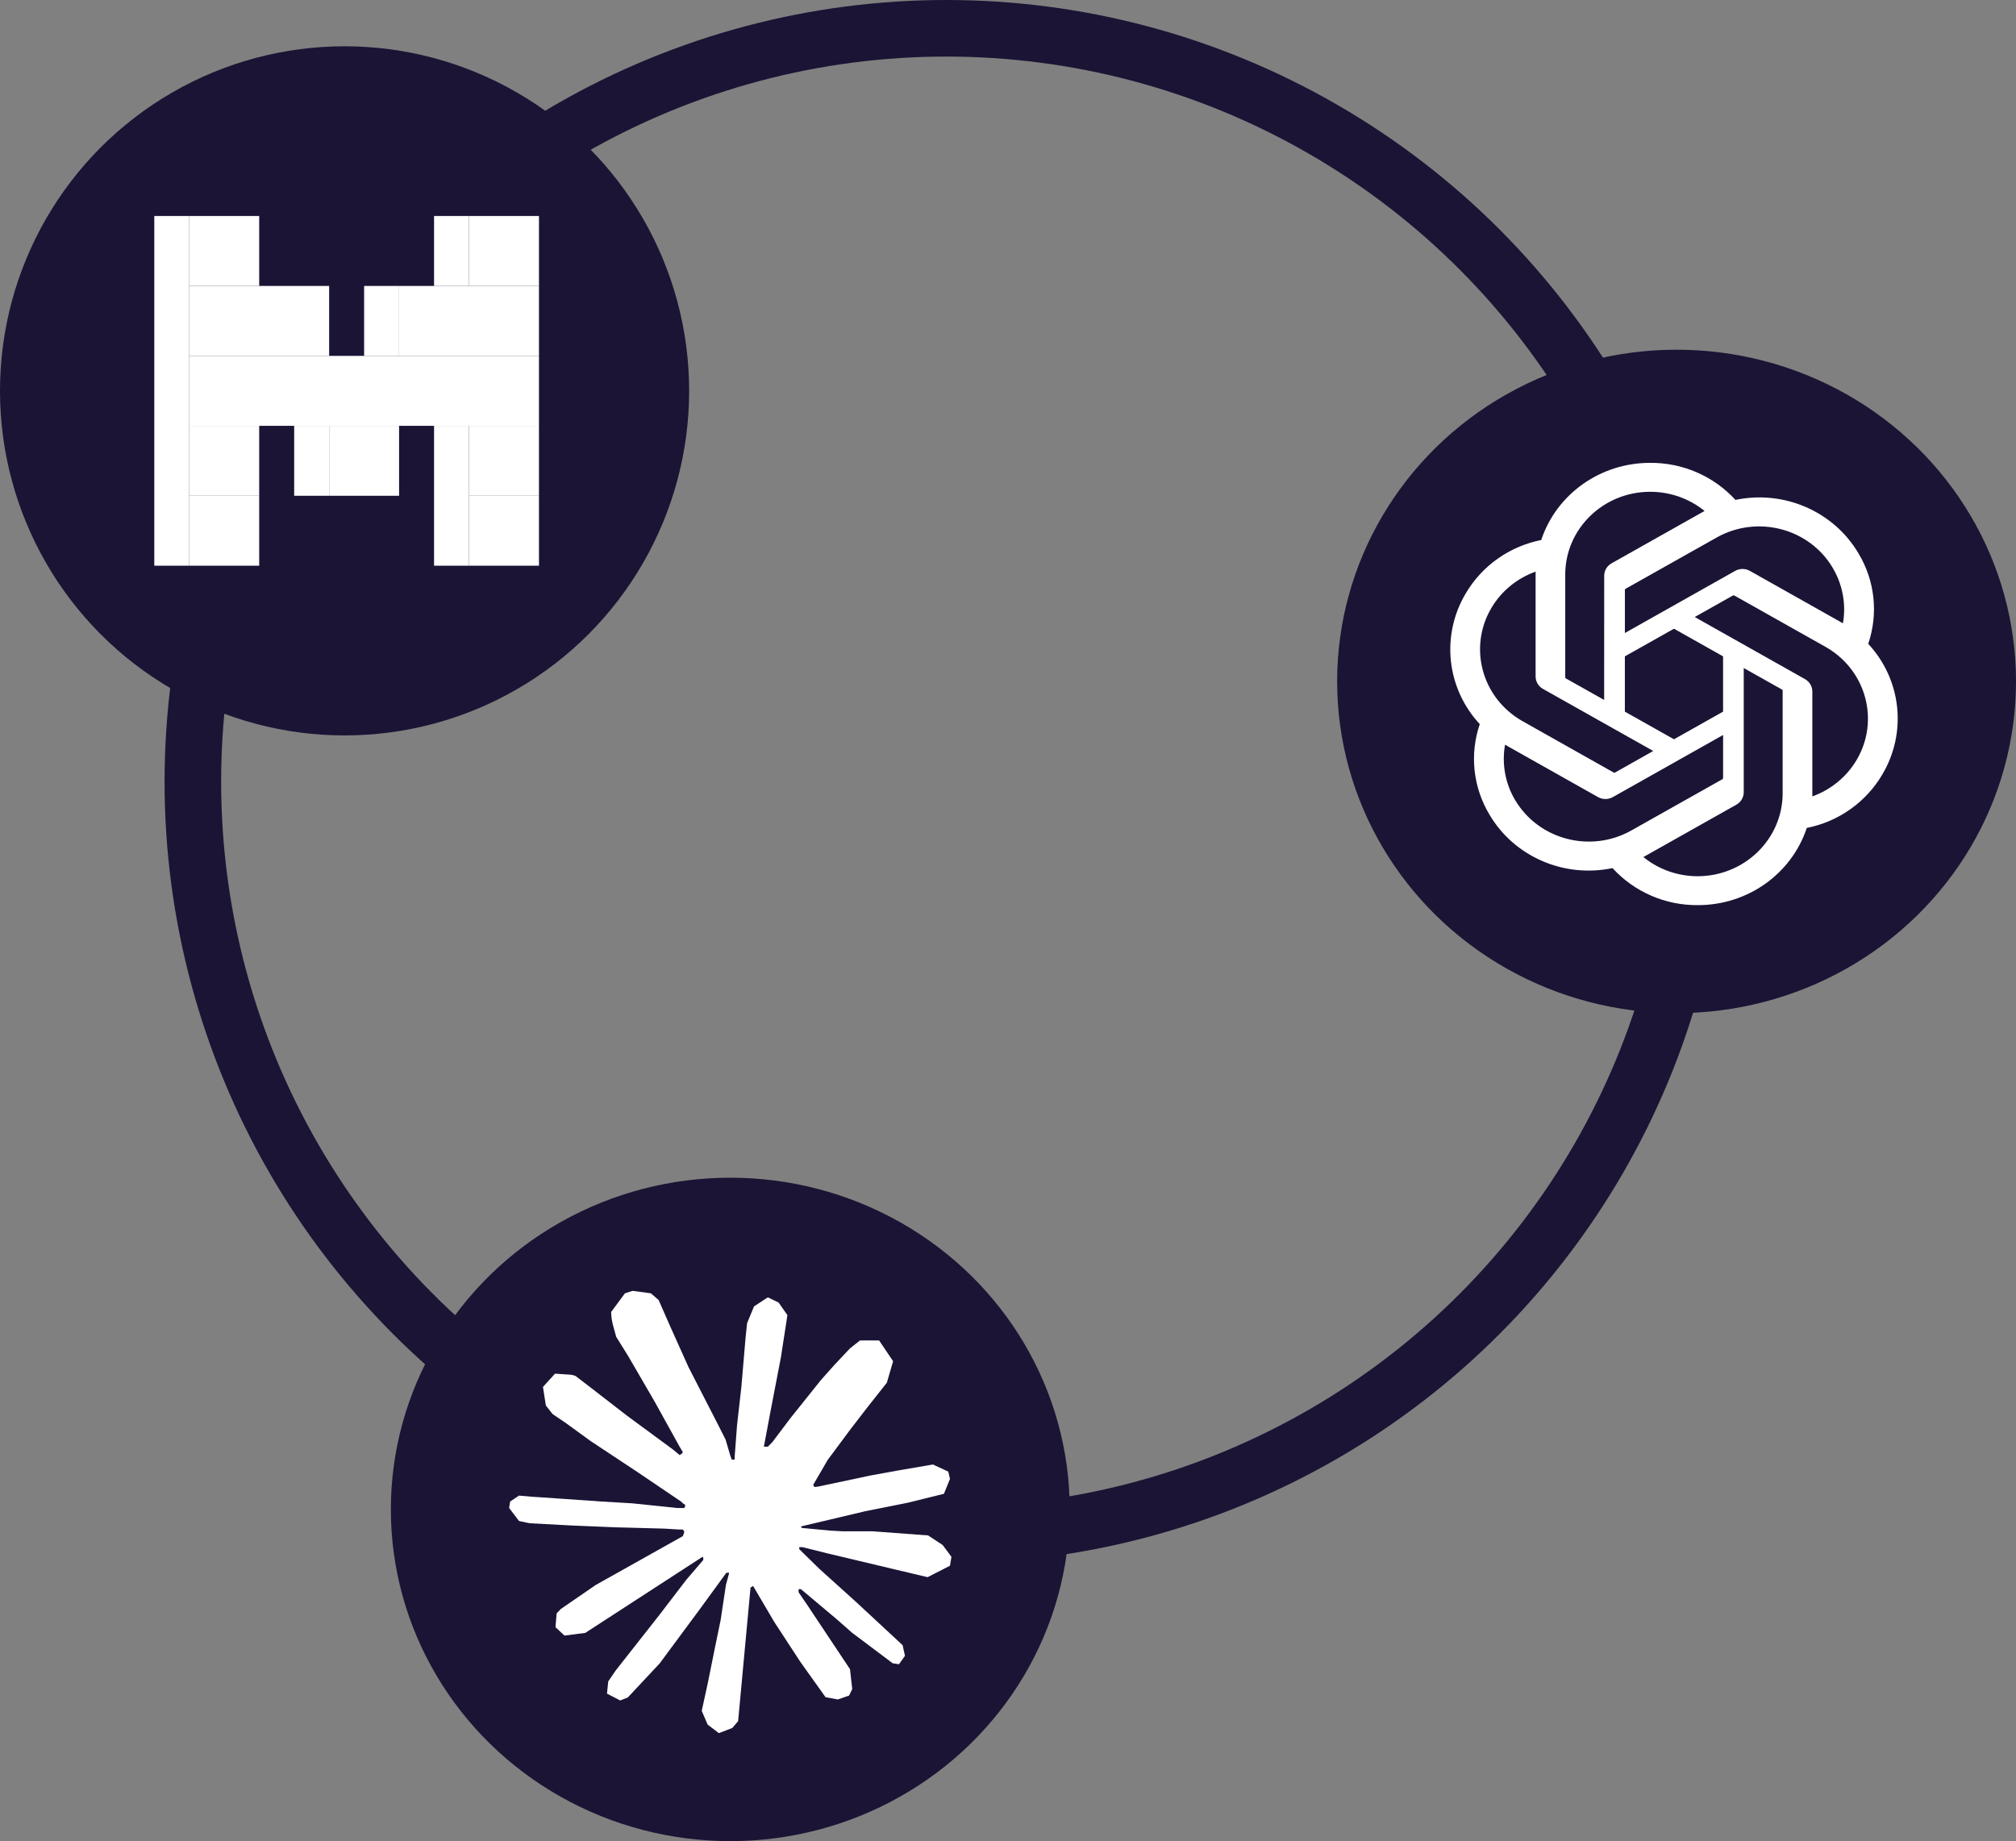
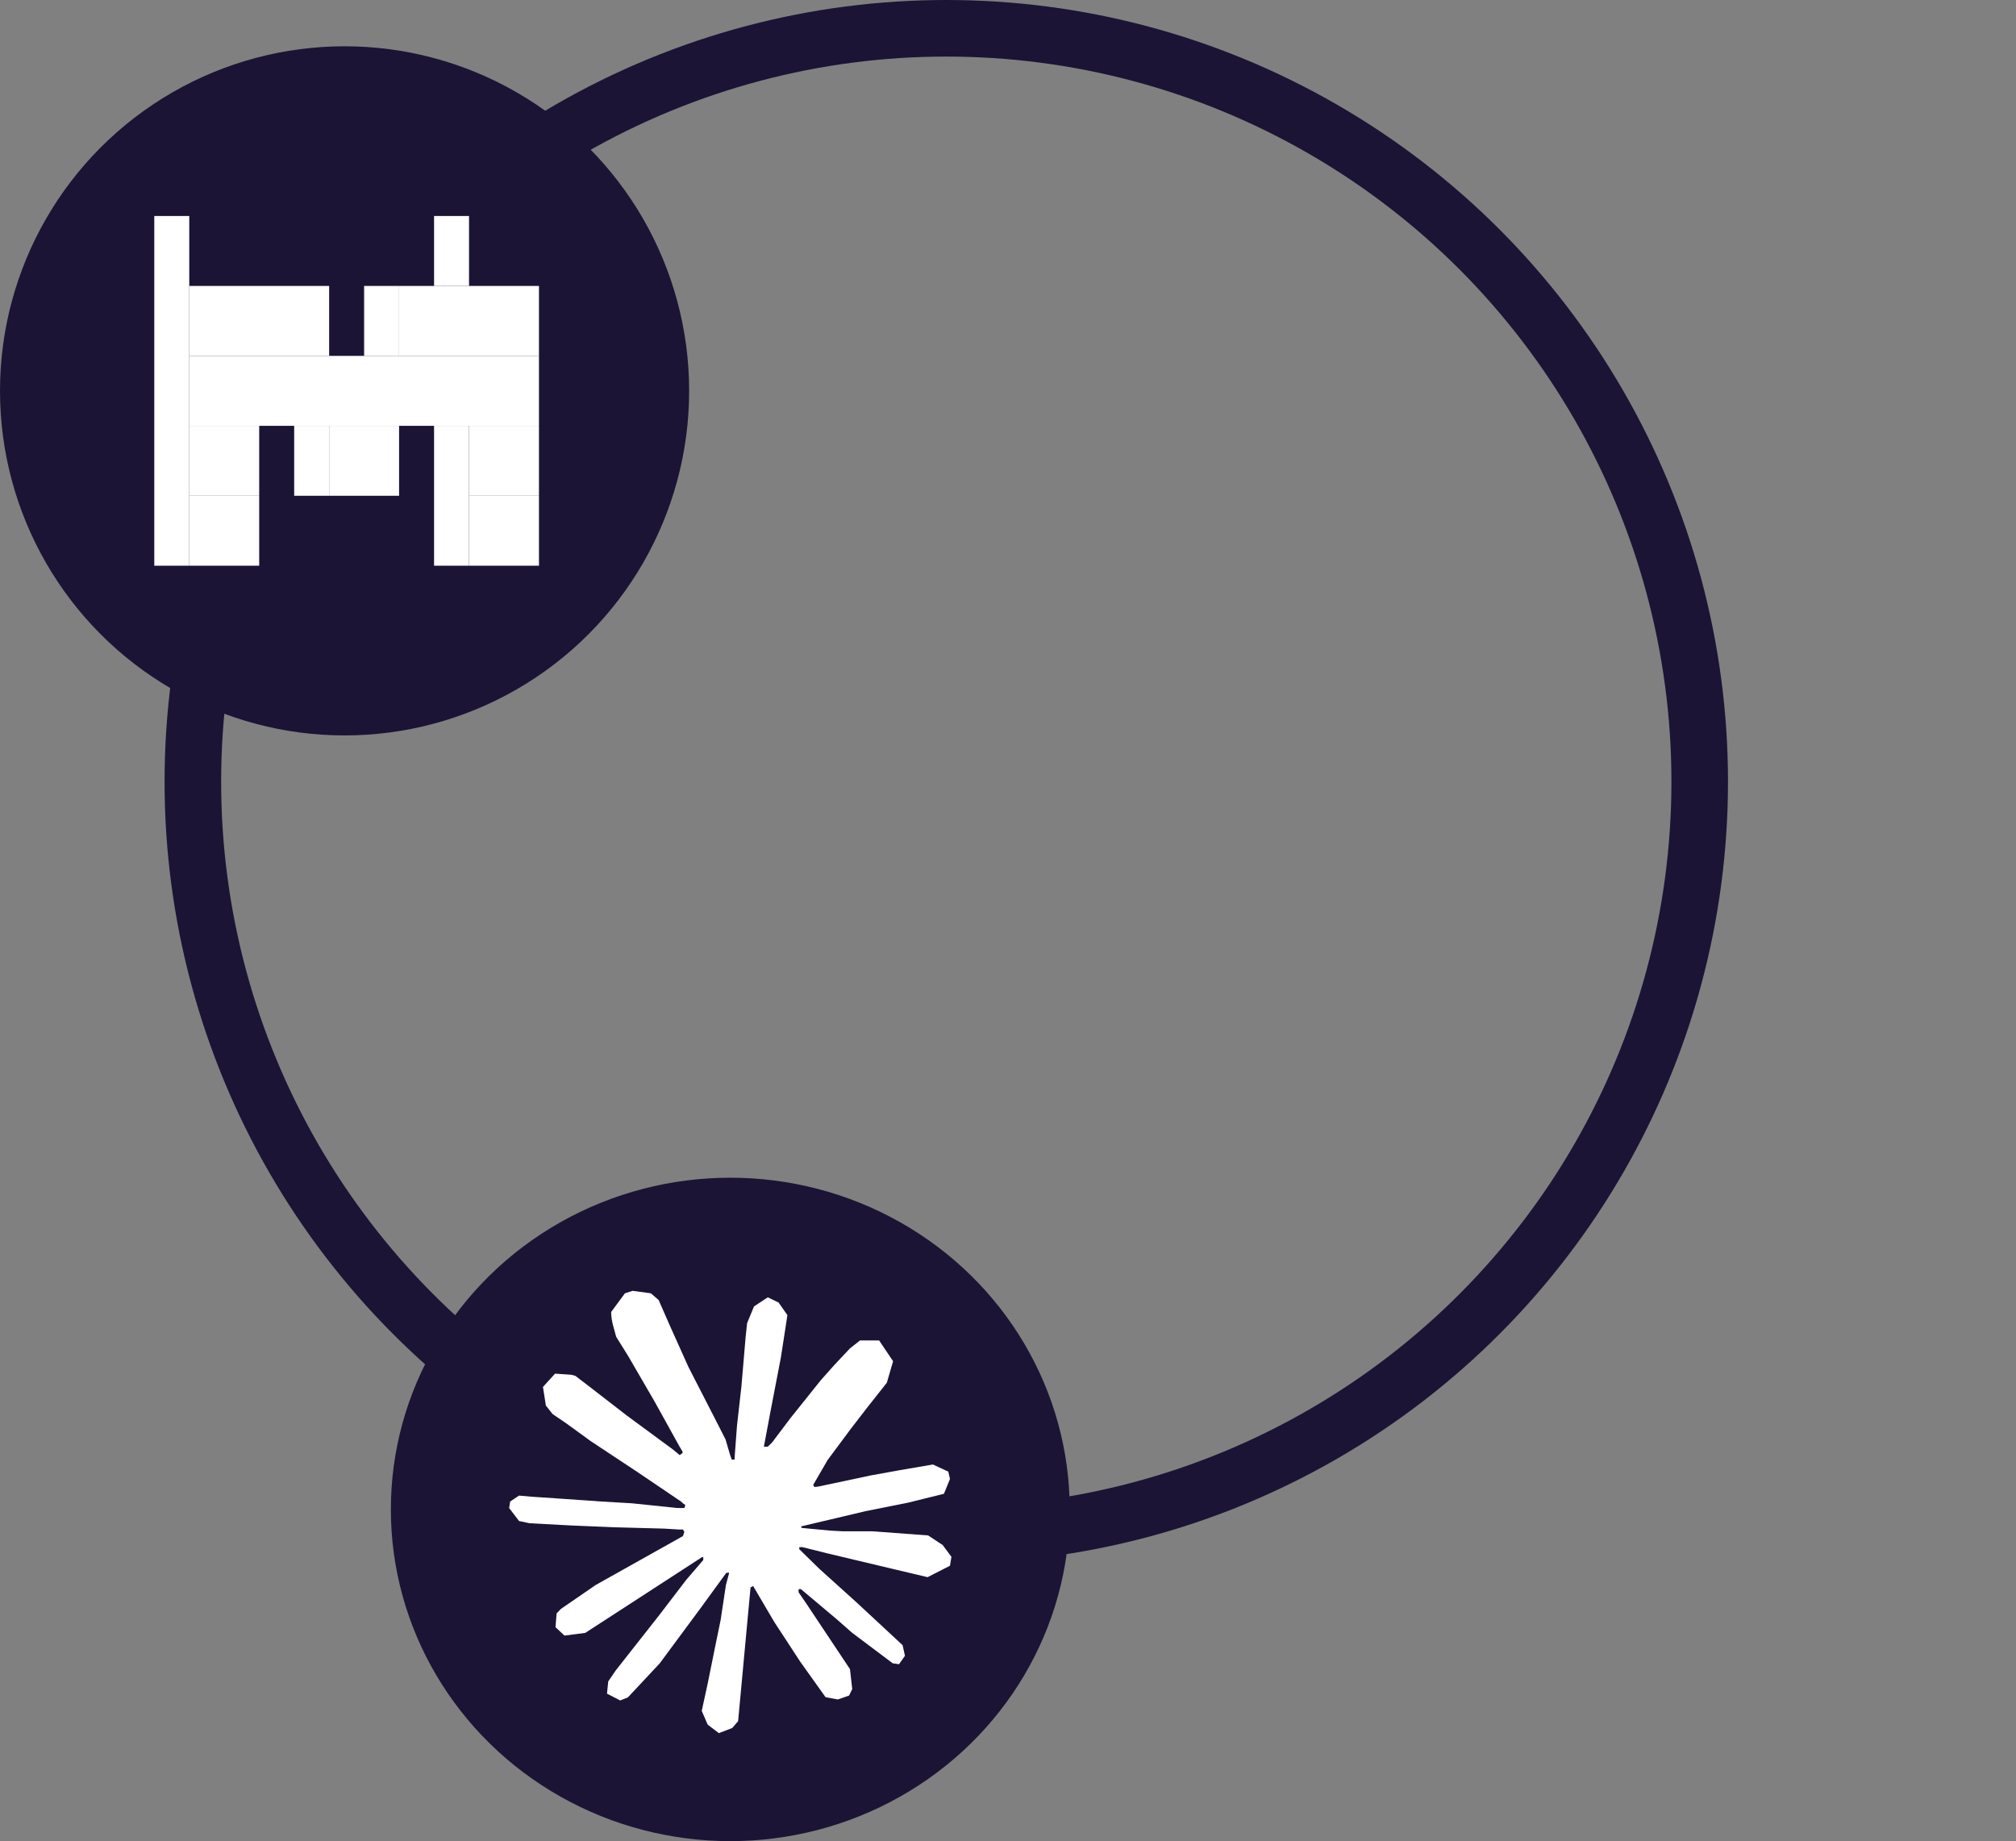
<svg xmlns="http://www.w3.org/2000/svg" width="392" height="358" viewBox="0 0 392 358" fill="none">
  <rect x="0" y="0" width="392" height="358" fill="#808080" stroke="none" />
  <circle cx="184" cy="152" r="146.5" stroke="#1B1435" stroke-width="11" />
  <g clip-path="url(#clip0_122_20)">
    <circle cx="67" cy="76" r="67" fill="#1B1435" />
    <path d="M77.6 55.6V69.2H70.8V55.6H77.6ZM91.2 42V55.6H84.4V42H91.2ZM30 42H36.8V110H30V42ZM57.2 82.8H64V96.4H57.2V82.8ZM84.4 82.8H91.2V110H84.4V82.8Z" fill="white" />
-     <path d="M91.2 42H104.8V55.6H91.2V42ZM36.8 42H50.4V55.6H36.8V42Z" fill="white" />
    <path d="M77.6 69.2V55.6H104.8V69.2H77.6ZM36.8 69.2V55.6H64V69.2H36.8Z" fill="white" />
    <path d="M36.8 82.8V69.2H104.8V82.8H36.8Z" fill="white" />
    <path d="M64 82.8H77.6V96.4H64V82.8ZM91.2 82.8H104.8V96.4H91.2V82.8ZM36.8 82.8H50.4V96.4H36.8V82.8Z" fill="white" />
    <path d="M91.2 96.4H104.8V110H91.2V96.4ZM36.8 96.4H50.4V110H36.8V96.4Z" fill="white" />
  </g>
  <g clip-path="url(#clip1_122_20)">
    <ellipse cx="326" cy="132.5" rx="66" ry="64.5" fill="#1B1435" />
    <path fill-rule="evenodd" clip-rule="evenodd" d="M363.263 125.198C364.25 122.304 364.593 119.233 364.266 116.196C363.94 113.159 362.953 110.227 361.373 107.603C356.56 99.433 346.891 95.227 337.447 97.205C335.355 94.916 332.797 93.09 329.941 91.849C327.084 90.607 323.994 89.977 320.873 90.001C311.22 89.981 302.654 96.044 299.684 105.003C296.632 105.608 293.744 106.846 291.212 108.638C288.681 110.429 286.563 112.732 285.001 115.394C282.639 119.358 281.63 123.969 282.122 128.544C282.614 133.119 284.581 137.417 287.733 140.802C286.745 143.697 286.401 146.768 286.727 149.806C287.053 152.844 288.04 155.776 289.62 158.401C294.433 166.571 304.102 170.773 313.545 168.799C315.636 171.088 318.194 172.913 321.05 174.154C323.906 175.395 326.996 176.024 330.115 175.999C339.776 176.023 348.346 169.956 351.316 160.989C354.371 160.385 357.261 159.145 359.794 157.352C362.327 155.56 364.445 153.255 366.008 150.591C368.365 146.626 369.371 142.018 368.878 137.445C368.384 132.872 366.417 128.577 363.267 125.194L363.263 125.198ZM330.119 170.378C326.262 170.387 322.522 169.069 319.541 166.649C319.675 166.579 319.908 166.453 320.063 166.36L337.621 156.47C338.059 156.228 338.424 155.875 338.677 155.446C338.93 155.018 339.063 154.531 339.061 154.034V129.892L346.483 134.071C346.563 134.11 346.614 134.184 346.626 134.267V154.261C346.614 163.15 339.231 170.359 330.119 170.378ZM294.618 155.594C292.683 152.34 291.985 148.511 292.649 144.794C292.776 144.872 293.005 145.009 293.167 145.098L310.726 154.988C311.615 155.496 312.719 155.496 313.613 154.988L335.047 142.917V151.275C335.048 151.318 335.04 151.36 335.021 151.399C335.002 151.438 334.975 151.472 334.94 151.498L317.191 161.489C309.286 165.93 299.19 163.287 294.622 155.586L294.618 155.594ZM289.995 118.208C291.938 114.932 294.982 112.434 298.597 111.148L298.589 111.739V131.518C298.586 132.015 298.719 132.503 298.972 132.932C299.225 133.361 299.59 133.715 300.028 133.958L321.462 146.025L314.044 150.208C314.007 150.231 313.965 150.245 313.922 150.248C313.878 150.252 313.834 150.244 313.794 150.227L296.042 140.224C288.153 135.768 285.448 125.925 289.991 118.216L289.995 118.208ZM350.964 132.046L329.53 119.975L336.949 115.8C336.985 115.776 337.027 115.762 337.07 115.758C337.114 115.754 337.158 115.76 337.198 115.777L354.95 125.772C362.852 130.228 365.561 140.087 360.997 147.792C359.052 151.065 356.011 153.564 352.4 154.855V134.485C352.402 133.99 352.27 133.502 352.018 133.074C351.765 132.646 351.402 132.292 350.964 132.05V132.046ZM358.347 121.206C358.175 121.103 358.001 121.001 357.825 120.902L340.267 111.012C339.828 110.762 339.331 110.631 338.825 110.631C338.319 110.631 337.822 110.762 337.384 111.012L315.95 123.083V114.725C315.948 114.682 315.957 114.64 315.975 114.601C315.994 114.562 316.022 114.528 316.057 114.502L333.801 104.515C341.71 100.07 351.814 102.717 356.37 110.429C358.296 113.685 359 117.501 358.347 121.206ZM311.916 136.1L304.493 131.925C304.454 131.906 304.421 131.878 304.396 131.843C304.371 131.808 304.356 131.768 304.351 131.726V111.731C304.355 102.83 311.758 95.618 320.885 95.626C324.745 95.626 328.478 96.947 331.448 99.355C331.314 99.425 331.084 99.55 330.93 99.64L313.371 109.53C312.932 109.771 312.567 110.125 312.313 110.553C312.059 110.981 311.926 111.469 311.928 111.965L311.916 136.096V136.1ZM315.95 127.625L325.496 122.25L335.043 127.625V138.375L325.496 143.75L315.946 138.375V127.625H315.95Z" fill="white" />
  </g>
  <ellipse cx="142" cy="293.5" rx="66" ry="64.5" fill="#1B1435" />
  <path fill-rule="evenodd" clip-rule="evenodd" d="M115.874 308.172L132.787 298.687L133.074 297.863L132.787 297.404H131.967L129.136 297.232L119.468 296.971L111.087 296.623L102.967 296.186L100.921 295.752L99 293.226L99.197 291.965L100.917 290.814L103.375 291.029L108.822 291.398L116.985 291.965L122.904 292.312L131.68 293.226H133.074L133.271 292.663L132.791 292.312L132.422 291.965L123.972 286.246L114.828 280.197L110.04 276.714L107.446 274.955L106.142 273.299L105.575 269.687L107.926 267.1L111.083 267.315L111.889 267.533L115.089 269.992L121.926 275.281L130.852 281.849L132.16 282.938L132.68 282.569L132.748 282.308L132.16 281.326L127.305 272.561L122.123 263.638L119.816 259.94L119.206 257.722C118.974 256.87 118.849 255.993 118.834 255.11L121.514 251.48L122.994 251L126.563 251.48L128.068 252.784L130.29 257.851L133.88 265.839L139.452 276.696L141.086 279.914L141.957 282.895L142.283 283.809H142.849V283.286L143.308 277.173L144.157 269.666L144.981 260.008L145.268 257.285L146.615 254.024L149.292 252.261L151.385 253.265L153.105 255.719L152.865 257.31L151.84 263.943L149.837 274.345L148.532 281.304H149.292L150.163 280.437L153.692 275.757L159.612 268.361L162.228 265.423L165.274 262.184L167.234 260.639H170.935L173.659 264.685L172.44 268.863L168.628 273.69L165.471 277.782L160.941 283.873L158.111 288.747L158.372 289.141L159.046 289.069L169.28 286.898L174.809 285.894L181.406 284.766L184.391 286.156L184.717 287.572L183.542 290.463L176.486 292.205L168.212 293.86L155.889 296.773L155.738 296.881L155.914 297.1L161.465 297.623L163.837 297.752H169.649L180.471 298.558L183.301 300.428L185 302.715L184.717 304.453L180.363 306.674L174.486 305.28L160.766 302.019L156.065 300.841H155.412V301.235L159.329 305.062L166.517 311.548L175.508 319.897L175.963 321.968L174.809 323.598L173.591 323.423L165.689 317.485L162.64 314.808L155.738 309.003H155.28V309.613L156.871 311.938L165.274 324.555L165.711 328.425L165.102 329.69L162.923 330.453L160.529 330.016L155.606 323.118L150.535 315.353L146.44 308.391L145.938 308.677L143.523 334.671L142.391 335.997L139.778 337L137.603 335.348L136.449 332.671L137.603 327.382L138.997 320.488L140.126 315.005L141.151 308.197L141.76 305.932L141.717 305.782L141.215 305.846L136.077 312.895L128.265 323.448L122.08 330.059L120.597 330.647L118.027 329.321L118.268 326.949L119.704 324.838L128.262 313.959L133.421 307.215L136.754 303.324L136.732 302.758H136.535L113.806 317.507L109.757 318.03L108.012 316.396L108.231 313.723L109.058 312.852L115.895 308.151L115.874 308.172Z" fill="white" />
  <defs>
    <clipPath id="clip0_122_20">
      <rect width="134" height="134" fill="white" transform="translate(0 9)" />
    </clipPath>
    <clipPath id="clip1_122_20">
-       <rect width="132" height="129" fill="white" transform="translate(260 68)" />
-     </clipPath>
+       </clipPath>
  </defs>
</svg>